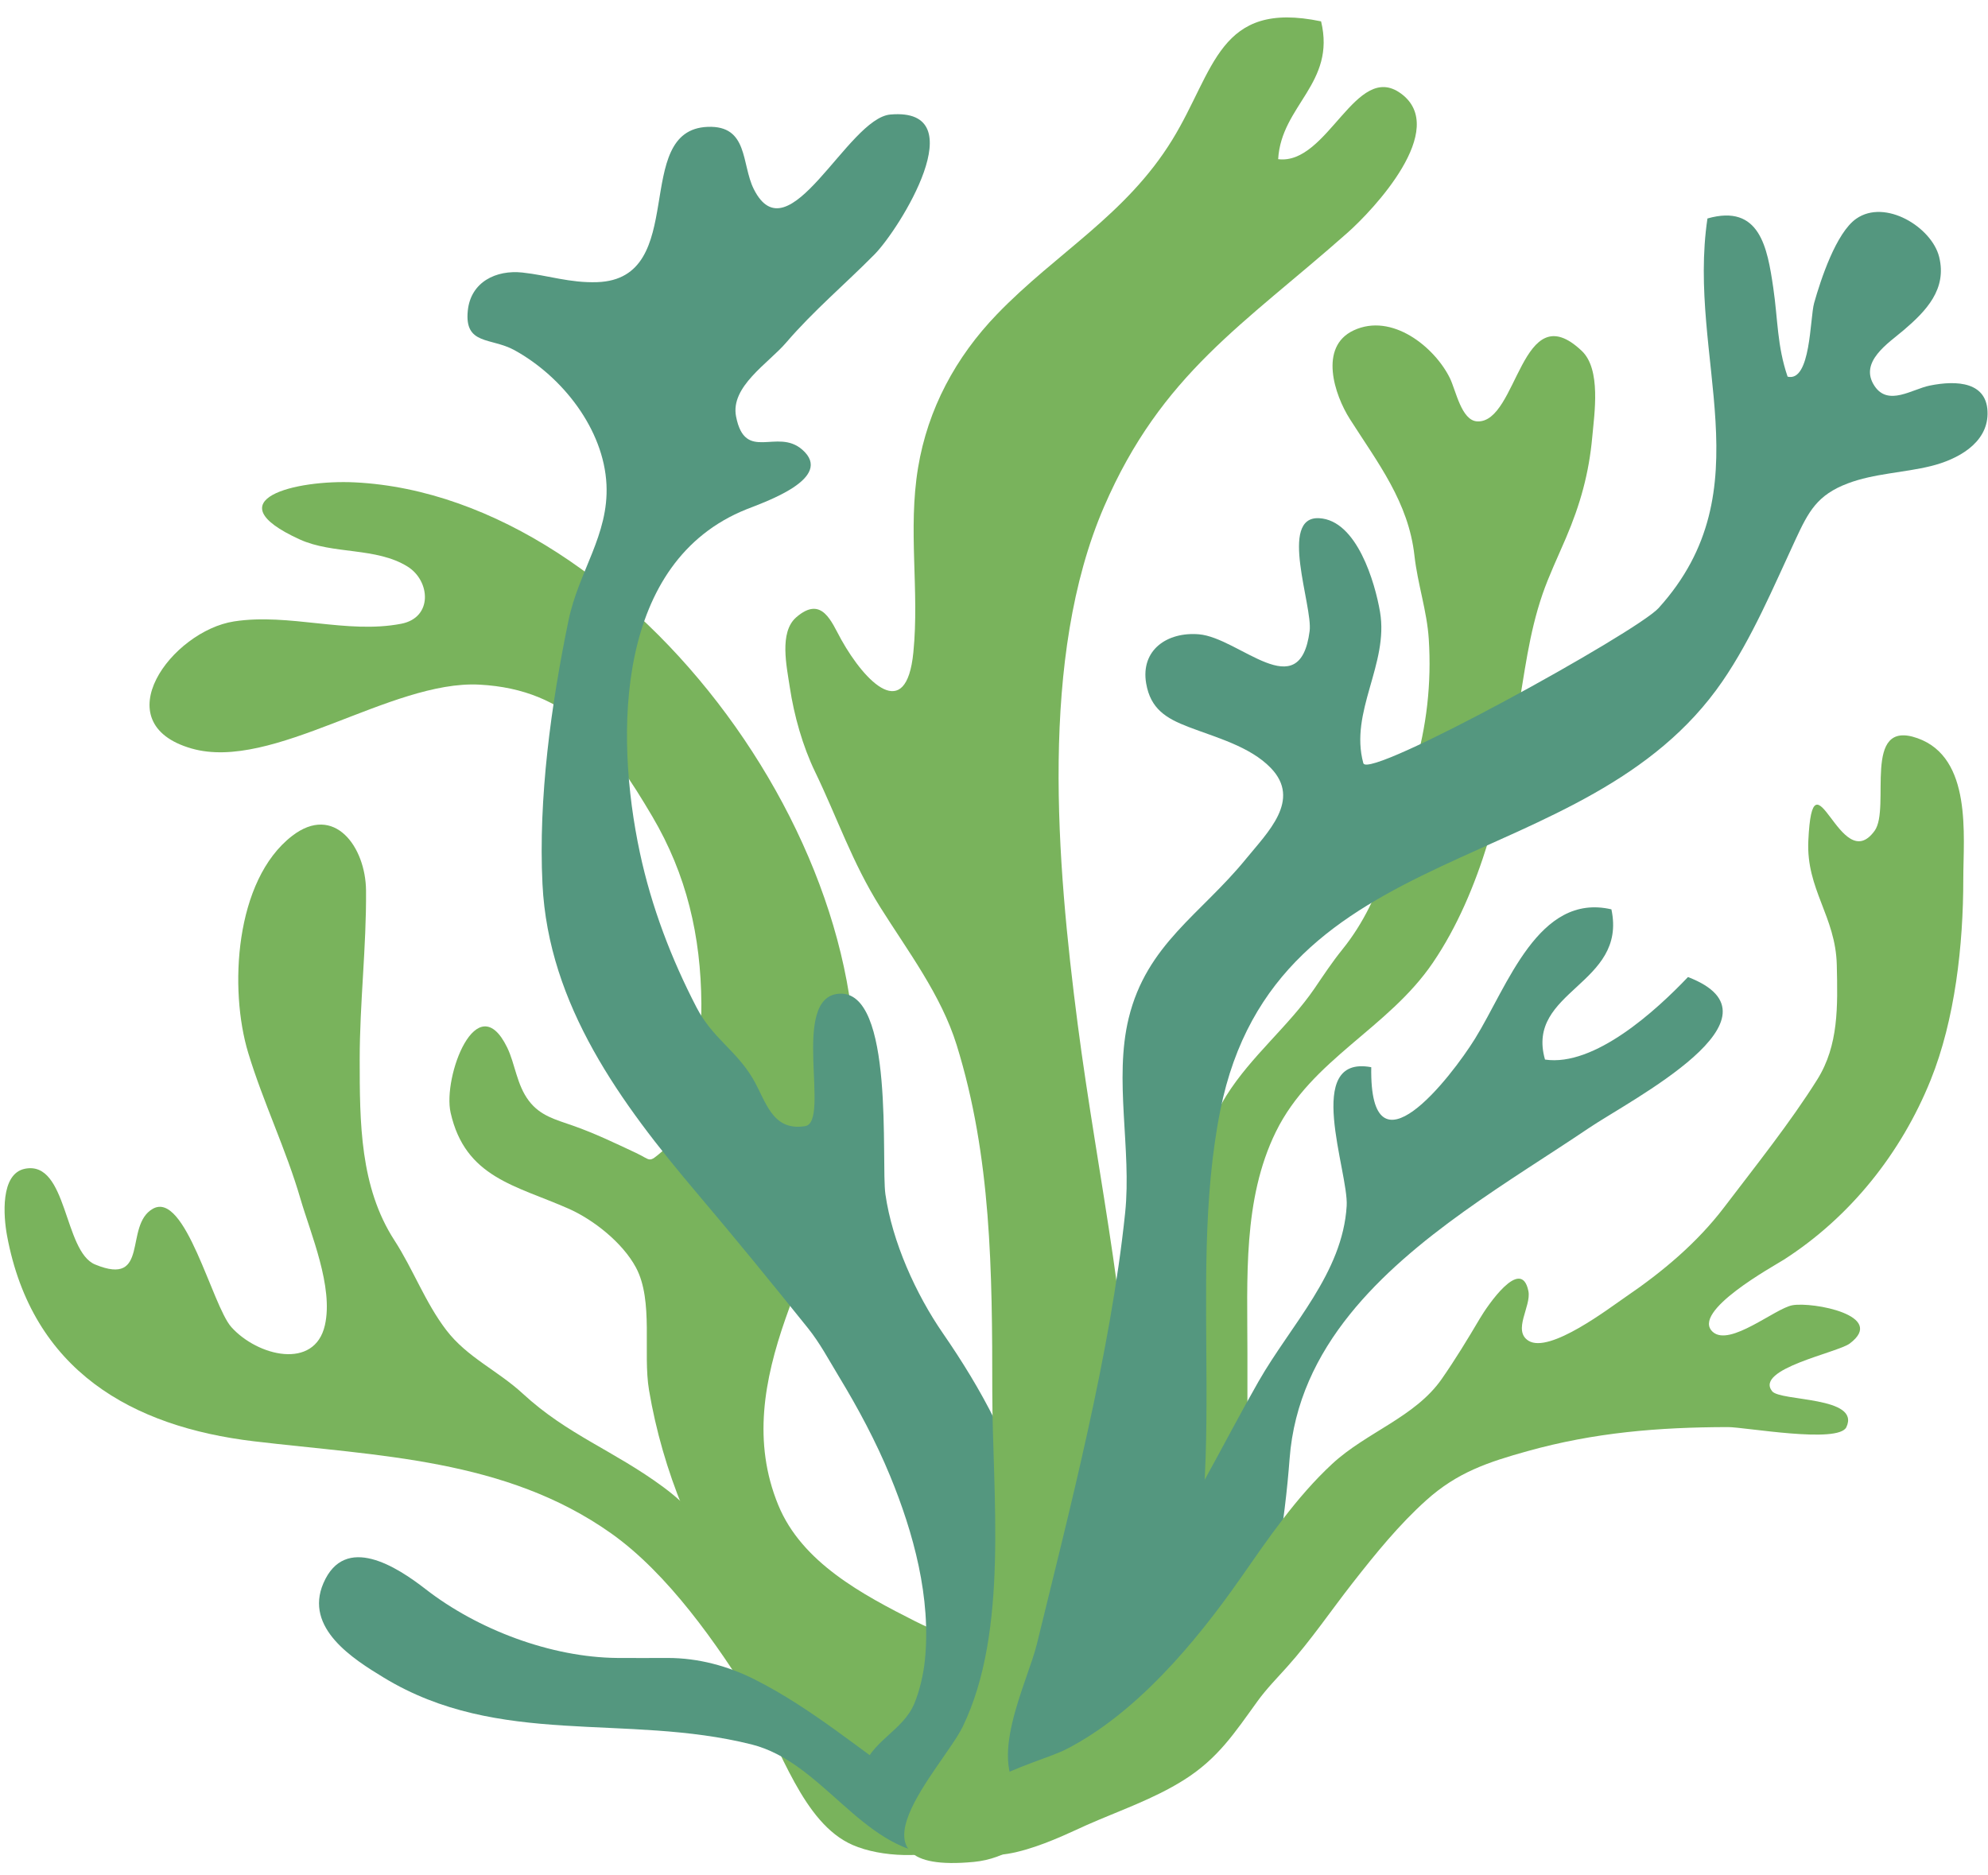
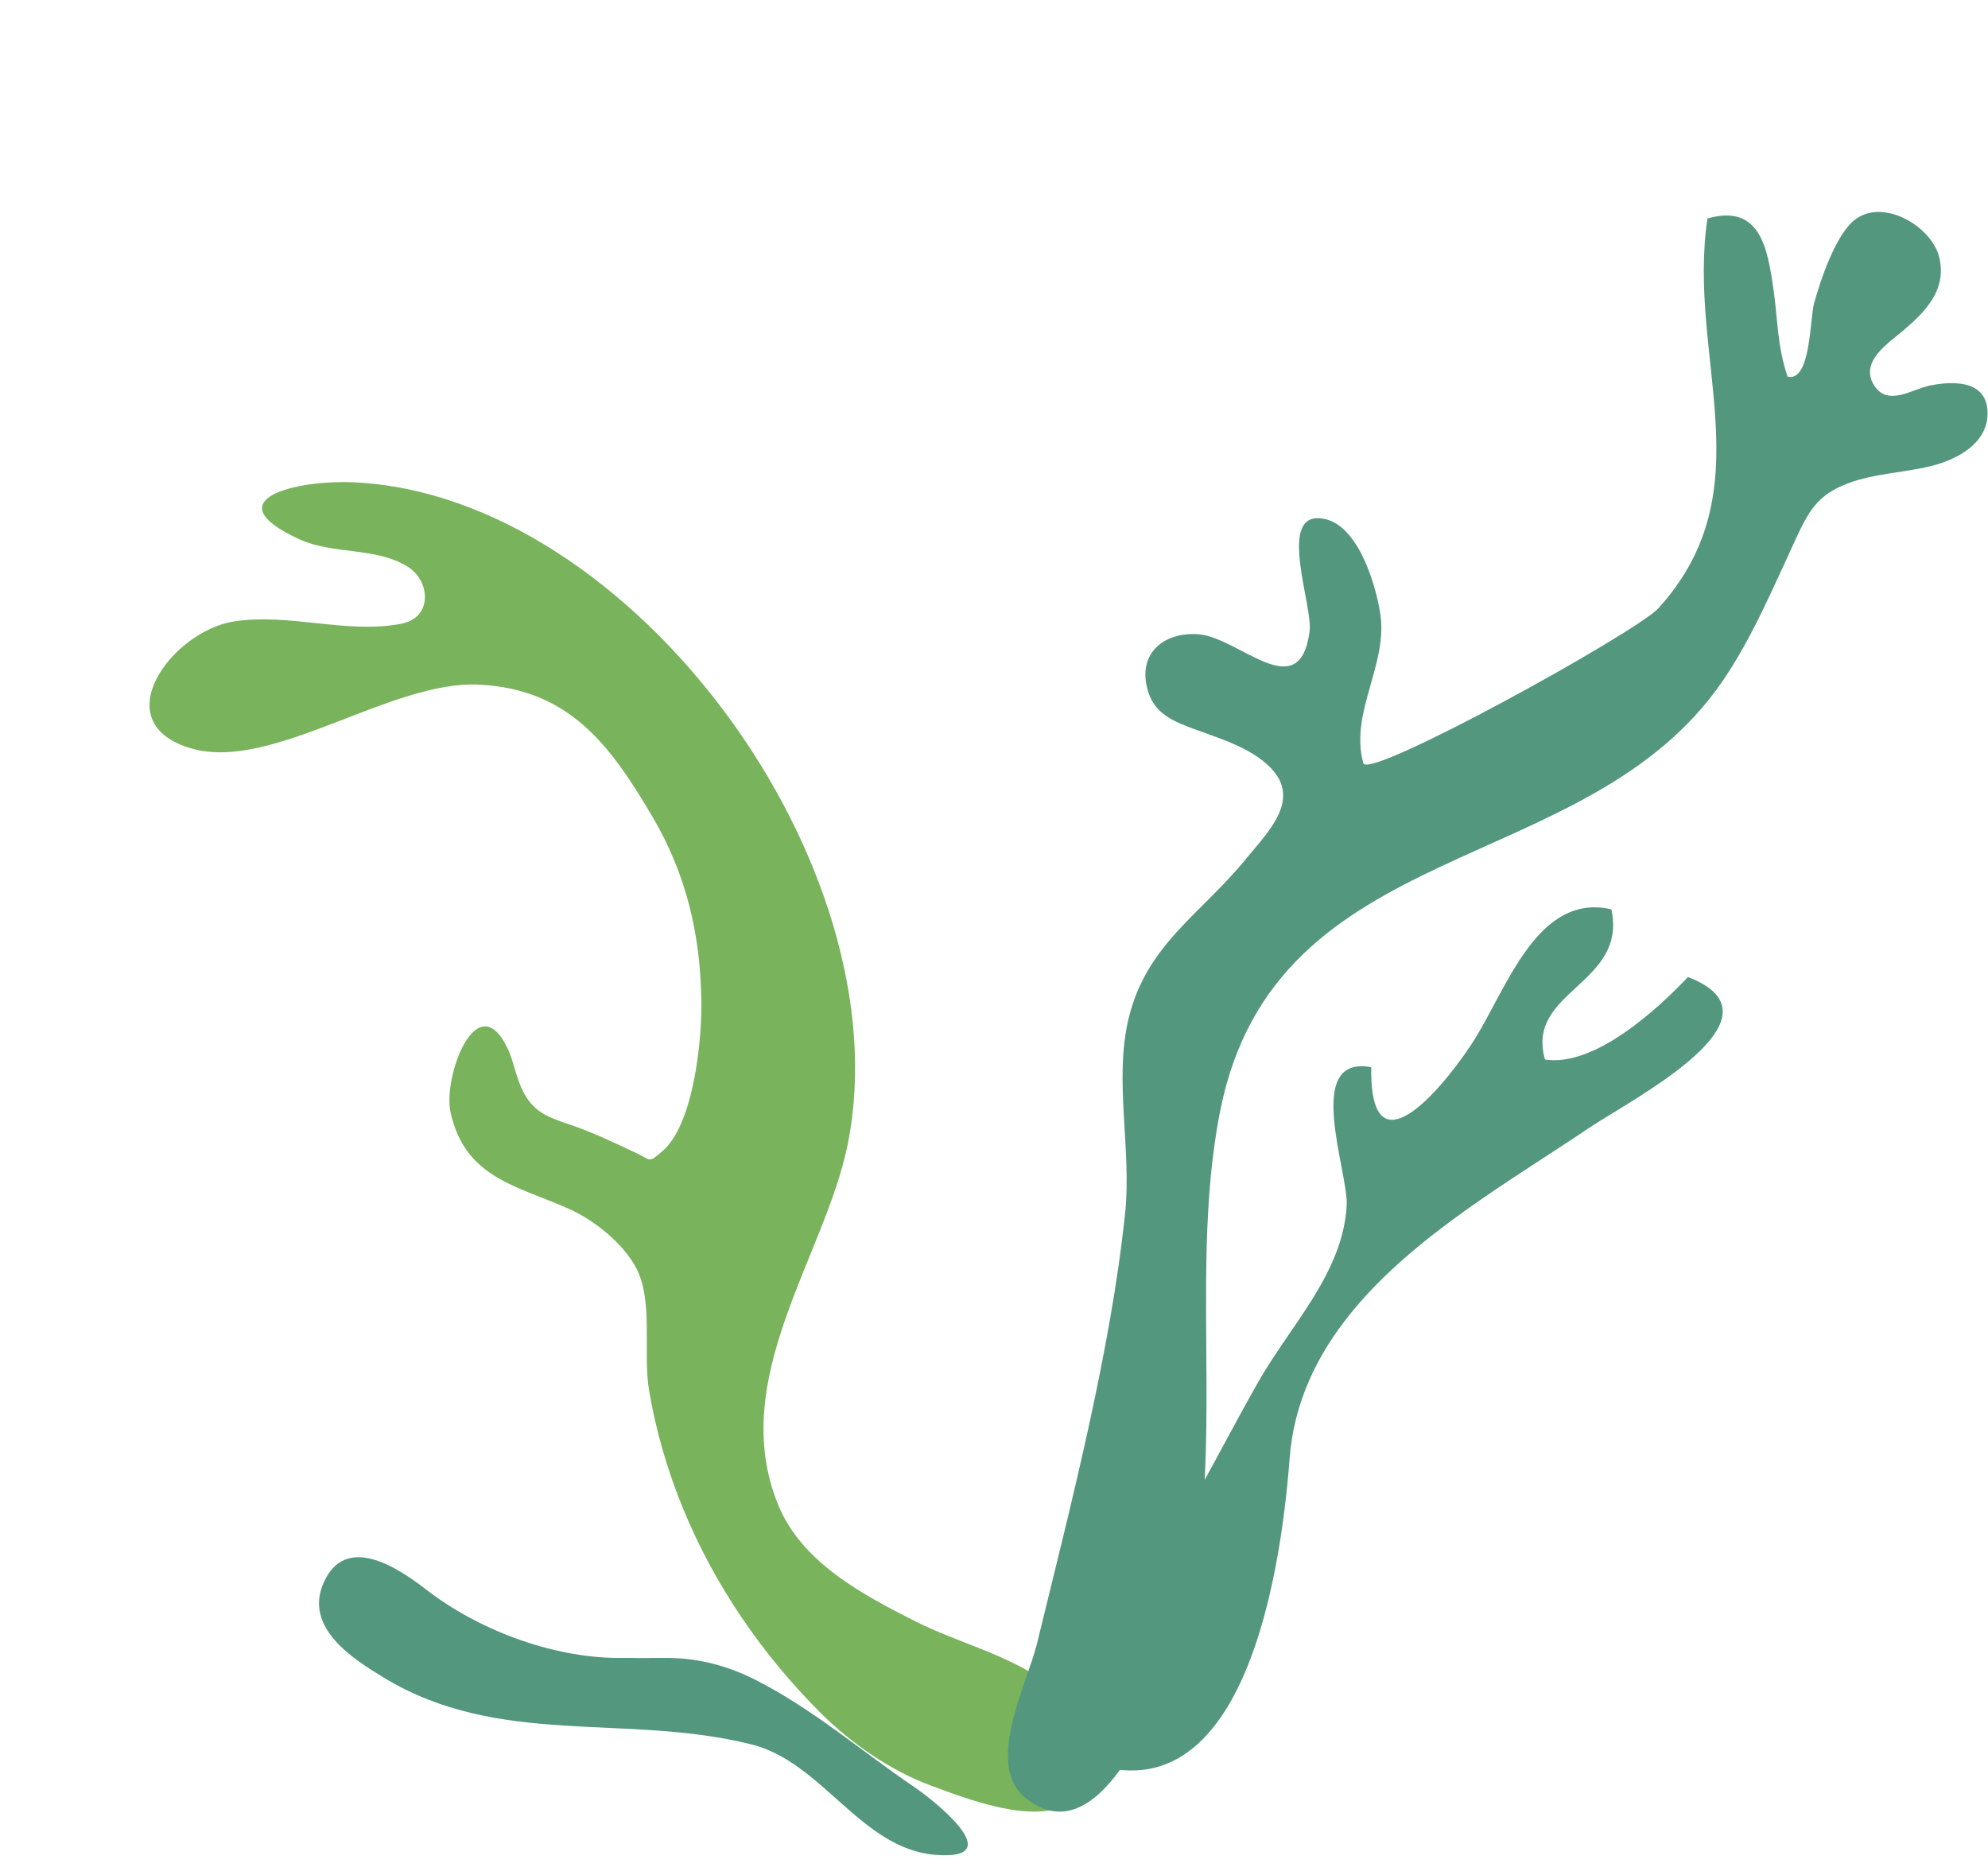
<svg xmlns="http://www.w3.org/2000/svg" height="453.7" preserveAspectRatio="xMidYMid meet" version="1.0" viewBox="9.0 22.5 481.0 453.7" width="481.0" zoomAndPan="magnify">
  <g>
    <g id="change1_1">
-       <path d="M 248.352 443.664 C 249.797 445.098 250.992 447.074 251.887 449.809 C 258.625 470.406 229.039 474.883 215.316 468.922 C 203.133 463.629 197.949 445.203 191.277 434.445 C 182.52 420.316 170.641 403.273 156.891 393.531 C 131.336 375.422 100.539 374.824 70.414 371.234 C 41.012 367.73 16.77 354.223 10.699 321.457 C 9.852 316.898 9.004 306.453 15.078 305.285 C 25.359 303.309 24.367 325.293 32.008 328.457 C 45.359 333.98 38.926 319.035 45.949 314.996 C 53.824 310.473 60.355 338.457 64.973 343.605 C 71.297 350.656 85.125 354.062 87.609 343.156 C 89.723 333.875 84.164 321.043 81.695 312.57 C 78.207 300.574 72.695 289.266 69.055 277.25 C 64.402 261.91 65.758 235.523 79.672 224.766 C 89.855 216.895 97.477 227.387 97.562 237.984 C 97.672 251.641 96.027 265.113 96.031 278.891 C 96.031 294.09 96.086 309.73 104.434 322.617 C 108.973 329.621 111.875 337.648 116.965 344.316 C 122.031 350.953 129.41 354.098 135.508 359.723 C 146.324 369.699 157.508 373.457 169.516 382.336 C 180.93 390.773 187.129 402.453 194.527 414.316 C 204.441 430.211 208.758 438.633 228.047 439.734 C 236.035 440.191 243.547 438.895 248.352 443.664" fill="#79b35c" />
-     </g>
+       </g>
    <g id="change2_1">
      <path d="M 190.816 444.578 C 160.316 436.961 129.809 445.426 101.82 428.398 C 94.531 423.965 82.539 416.465 87.254 405.562 C 92.469 393.508 104.996 401.59 111.969 407.008 C 124.555 416.793 142.301 423.527 158.398 423.664 C 162.449 423.699 166.504 423.664 170.559 423.664 C 177.977 423.664 185.16 425.613 191.664 428.898 C 205.609 435.945 217.34 446.152 230.113 454.828 C 235.352 458.383 253.32 472.73 235.348 471.305 C 217.332 469.871 208.023 448.879 190.816 444.578" fill="#54977f" />
    </g>
    <g id="change1_2">
-       <path d="M 273.227 432.738 C 272.824 434.266 272.52 435.824 272.332 437.426 C 284.906 444.855 295.062 439.949 300.602 427.484 C 303.172 421.707 305.832 415.969 308.395 410.184 C 311.191 403.867 310.816 398.352 310.816 391.461 C 310.816 377.66 310.816 363.863 310.816 350.066 C 310.816 331.852 309.668 312.73 317.691 296.367 C 326.344 278.719 344.812 271.457 355.703 255.414 C 367.434 238.137 372.57 215.461 376.148 195.23 C 377.891 185.375 378.887 175.973 382.203 166.305 C 383.727 161.863 385.914 157.273 387.855 152.734 C 391.348 144.574 393.453 137.055 394.254 128.199 C 394.758 122.562 396.43 111.879 391.719 107.41 C 377.004 93.453 376.289 124.895 366.441 124.461 C 362.582 124.293 361.266 116.969 359.797 113.98 C 356.113 106.492 345.789 98.074 336.488 102.453 C 328.043 106.43 331.852 118.008 335.617 123.918 C 342.359 134.5 349.797 143.988 351.234 156.98 C 351.996 163.824 354.258 170.32 354.695 177.133 C 355.383 187.867 354.184 198.336 351.164 208.562 C 346.691 223.73 344.164 239.398 333.777 252.246 C 331.301 255.312 329.219 258.484 327.047 261.668 C 320.805 270.805 311.746 277.984 305.707 287.621 C 301.598 294.18 299.758 302.324 297.047 309.539 C 291.844 323.363 289.891 340.387 291.328 355.004 C 292.863 370.664 290.863 386.414 286.672 401.648 C 283.605 412.793 276.062 421.918 273.227 432.738" fill="#79b35c" />
-     </g>
+       </g>
    <g id="change2_2">
      <path d="M 335.617 340.508 C 350.801 321.621 374.789 308.047 393.379 295.48 C 403.52 288.625 442.809 268.66 417.41 258.906 C 409.742 266.969 394.797 280.66 382.816 278.875 C 378.023 262.152 402.773 260.777 398.883 242.527 C 381.195 238.434 373.781 261.102 365.871 273.84 C 360.113 283.109 340.316 308.73 340.777 280.723 C 324.184 277.633 335.324 306.035 334.832 314.273 C 333.855 330.551 321.387 342.969 313.5 356.77 C 304.715 372.148 297.387 387.754 287.215 402.117 C 276.867 416.734 269.254 427.621 263.016 444.43 C 309.242 472.195 318.914 403.285 321.02 375.461 C 322.047 361.91 327.605 350.469 335.617 340.508" fill="#54977f" />
    </g>
    <g id="change1_3">
      <path d="M 230.461 414.797 C 217.75 408.363 203.016 400.598 197.301 386.664 C 184.797 356.18 208.727 326.418 214.152 299.156 C 227.453 232.328 162.359 142.57 94.859 139.215 C 80.633 138.508 60.449 143.414 81.512 153.02 C 89.574 156.699 100.016 154.848 107.629 159.602 C 113.121 163.031 113.793 171.934 106.078 173.426 C 92.914 175.969 79.023 170.805 65.664 172.852 C 50.57 175.164 34 197.488 55.363 203.613 C 74.973 209.234 103.547 187.031 124.992 188.156 C 146.77 189.301 156.621 202.742 166.84 220.074 C 175.105 234.098 178.594 248.941 178.699 265.449 C 178.758 274.699 176.773 294.656 169.223 301.082 C 165.773 304.02 166.668 303.234 162.879 301.461 C 157.938 299.152 153.035 296.762 147.562 294.844 C 143.398 293.387 139.719 292.488 136.961 288.855 C 134.012 284.98 133.637 279.914 131.719 275.969 C 124.379 260.895 116.074 283.074 118.027 291.727 C 121.57 307.441 133.746 309.297 146.543 314.941 C 152.566 317.602 159.621 323.145 162.867 329.191 C 167.184 337.242 164.504 349.805 166.035 358.879 C 167.691 368.676 170.477 378.273 174.246 387.465 C 181.863 406.043 193.449 422.914 207.66 437.07 C 214.93 444.312 224.523 450.965 234.156 454.508 C 242.18 457.461 259.539 464.406 267.922 458.602 C 273.848 454.5 272.488 443.496 269.34 437.758 C 267.367 434.164 264.516 431.34 261.148 428.969 C 252.234 422.691 240.191 419.73 230.461 414.797" fill="#79b35c" />
    </g>
    <g id="change2_3">
-       <path d="M 221.781 461.504 C 257.738 470.996 263.008 409.512 258.16 389.02 C 254.398 373.09 246.375 358.488 237.141 345.113 C 230.598 335.641 224.871 322.961 223.227 311.461 C 222.133 303.84 225.555 261.809 211.922 262.945 C 200.117 263.93 210.062 293.98 203.797 294.984 C 195.711 296.277 194.32 288.824 191.121 283.43 C 187.098 276.637 181.367 273.66 177.543 266.285 C 171.418 254.477 166.633 241.934 163.84 228.91 C 157.59 199.742 158.125 158.328 189.617 145.727 C 193.949 143.992 211.004 138.191 203.105 131.297 C 197.012 125.973 189.293 134.484 187.094 123.289 C 185.664 116.035 194.906 110.414 199.207 105.402 C 205.867 97.641 213.414 91.324 220.598 84.051 C 226.605 77.965 245.113 48.395 224.426 50.211 C 214.039 51.121 199.77 85 191.375 68.246 C 188.352 62.207 190.133 52.809 180.219 53.195 C 161.535 53.926 176.004 90.004 153.488 90.77 C 146.875 90.996 141.617 89.117 135.402 88.445 C 129.094 87.762 122.883 90.668 122.18 97.699 C 121.344 106.074 127.816 104.117 133.465 107.223 C 145.125 113.637 155.098 126.414 155.738 139.742 C 156.328 151.965 149.012 160.699 146.543 172.668 C 142.344 192.988 139.227 215.625 140.254 236.422 C 141.699 265.738 159.262 289.5 177.527 311.07 C 186.719 321.922 195.621 332.812 204.445 343.809 C 207.383 347.465 209.516 351.516 211.953 355.539 C 216.625 363.242 220.91 371.238 224.355 379.598 C 229.988 393.273 234.375 409.172 232.758 424.402 C 232.41 427.668 231.527 431.523 230.25 434.633 C 227.441 441.449 219.582 443.711 217.5 451.207 C 216.719 454.027 216.535 462.852 221.781 461.504" fill="#54977f" />
-     </g>
+       </g>
    <g id="change1_4">
-       <path d="M 269.746 270.281 C 264.695 231.273 260.41 181.469 276.125 145.113 C 290.051 112.902 309.969 101.004 335.012 78.832 C 341.305 73.258 359.699 53.727 347.969 45.133 C 337.047 37.129 330.297 62.527 318.254 61.012 C 318.996 47.996 332.27 42.684 328.637 27.668 C 303.793 22.48 302.965 39.504 292.645 56.309 C 281.441 74.562 264.594 83.633 250.215 98.547 C 240.242 108.895 233.48 121.449 231.129 135.66 C 228.637 150.695 231.477 165.32 229.992 180.328 C 228.285 197.633 218.379 187.695 212.543 177.262 C 210.188 173.055 207.906 166.418 201.641 171.871 C 197.48 175.492 199.336 183.734 200.09 188.766 C 201.125 195.656 203.219 203.059 206.211 209.25 C 211.621 220.461 215.188 231.199 221.996 242.039 C 228.668 252.664 236.691 263.219 240.461 275.336 C 248.855 302.359 249.086 329.961 249.086 359.184 C 249.086 384.105 253.164 417.07 241.949 440.254 C 237.258 449.961 211.039 476.203 244.617 473.012 C 275.805 470.023 282.852 406.145 283.008 383.363 C 283.273 345.184 274.625 307.93 269.746 270.281" fill="#79b35c" />
-     </g>
+       </g>
    <g id="change2_4">
      <path d="M 259.879 420.281 C 257.582 429.699 247.199 449.453 257.027 457.473 C 274.793 471.977 288.785 435.68 292.691 424.621 C 307.727 382.031 295.742 333.766 304.25 291.188 C 317.668 224.031 392.66 235.559 425.754 187.34 C 432.945 176.859 438.137 164.418 443.477 152.949 C 446.582 146.281 448.664 142.27 456.066 139.469 C 462.48 137.043 469.578 136.902 476.203 135.27 C 482.555 133.703 489.785 129.832 489.891 122.684 C 490.008 114.867 482.484 114.449 475.867 115.805 C 471.613 116.676 465.855 120.863 462.547 115.895 C 458.68 110.086 465.906 105.535 469.602 102.383 C 475.07 97.719 480.102 92.465 478.184 84.676 C 476.41 77.48 465.117 70.516 458.113 75.426 C 453.246 78.84 449.543 90.109 447.93 95.828 C 446.902 99.477 447.152 115.008 441.512 113.637 C 438.949 106.129 439.176 99.82 438.039 92.094 C 436.621 82.473 434.82 71.75 422.121 75.363 C 417.09 109.195 436.285 140.898 410.301 169.625 C 404.98 175.504 340.004 211.355 338.859 207.164 C 335.453 194.703 345.059 183.195 342.898 170.555 C 341.691 163.48 337.312 148.371 328.176 147.883 C 318.258 147.355 326.652 169.137 325.867 175.188 C 323.484 193.574 308.887 176.777 299.047 175.973 C 291.41 175.348 284.934 179.773 286.316 187.859 C 287.379 194.051 291.176 196.316 296.492 198.367 C 303.094 200.914 311.422 203.074 316.48 208.328 C 323.926 216.062 315.707 223.891 310.445 230.348 C 299.535 243.738 286.441 250.961 282.086 268.867 C 278.465 283.754 282.828 300.594 281.234 315.93 C 277.719 349.762 267.863 387.543 259.879 420.281" fill="#54977f" />
    </g>
    <g id="change1_5">
-       <path d="M 476.117 283.848 C 482.035 269.188 484.023 251.148 484.023 235.188 C 484.027 224.66 486.215 205.836 472.957 201.121 C 459.344 196.285 466.559 218.02 462.559 223.531 C 454.27 234.953 447.625 202.484 446.527 225.934 C 445.977 237.676 453.145 244.23 453.414 255.984 C 453.641 265.992 453.887 275.41 448.695 283.699 C 442.223 294.027 433.723 304.68 426.152 314.629 C 419.629 323.203 411.254 330.227 402.383 336.266 C 398.43 338.957 383.941 350.109 378.828 346.914 C 374.883 344.449 379.535 338.566 378.801 334.902 C 377.078 326.328 368.875 338.441 367.031 341.57 C 364.191 346.391 361.016 351.594 357.812 356.18 C 351.383 365.402 339.59 369.035 331.312 376.715 C 322.598 384.801 315.867 394.746 309.094 404.438 C 298.184 420.039 283.773 437.188 266.859 445.805 C 259.746 449.426 233.16 455.156 242.574 468.504 C 247.926 476.094 266.727 466.383 271.879 464.113 C 279.809 460.613 288.125 457.809 295.496 453.156 C 303.715 447.965 307.684 441.828 313.238 434.152 C 315.426 431.125 317.984 428.535 320.449 425.785 C 326.18 419.398 331.047 412.18 336.344 405.418 C 341.836 398.406 347.48 391.434 354.129 385.465 C 361.617 378.742 369.023 376.285 378.594 373.617 C 394.77 369.109 410.18 367.836 427.066 367.801 C 431.148 367.789 453.824 371.898 455.738 367.809 C 459.223 360.344 439.762 361.617 437.773 359.129 C 433.461 353.719 453.594 349.797 456.543 347.586 C 465.59 340.797 447.598 337.457 442.699 338.316 C 438.52 339.051 427.578 348.41 423.445 344.801 C 417.871 339.93 438.238 328.809 440.602 327.293 C 456.691 316.973 469.004 301.477 476.117 283.848" fill="#79b35c" />
-     </g>
+       </g>
  </g>
</svg>